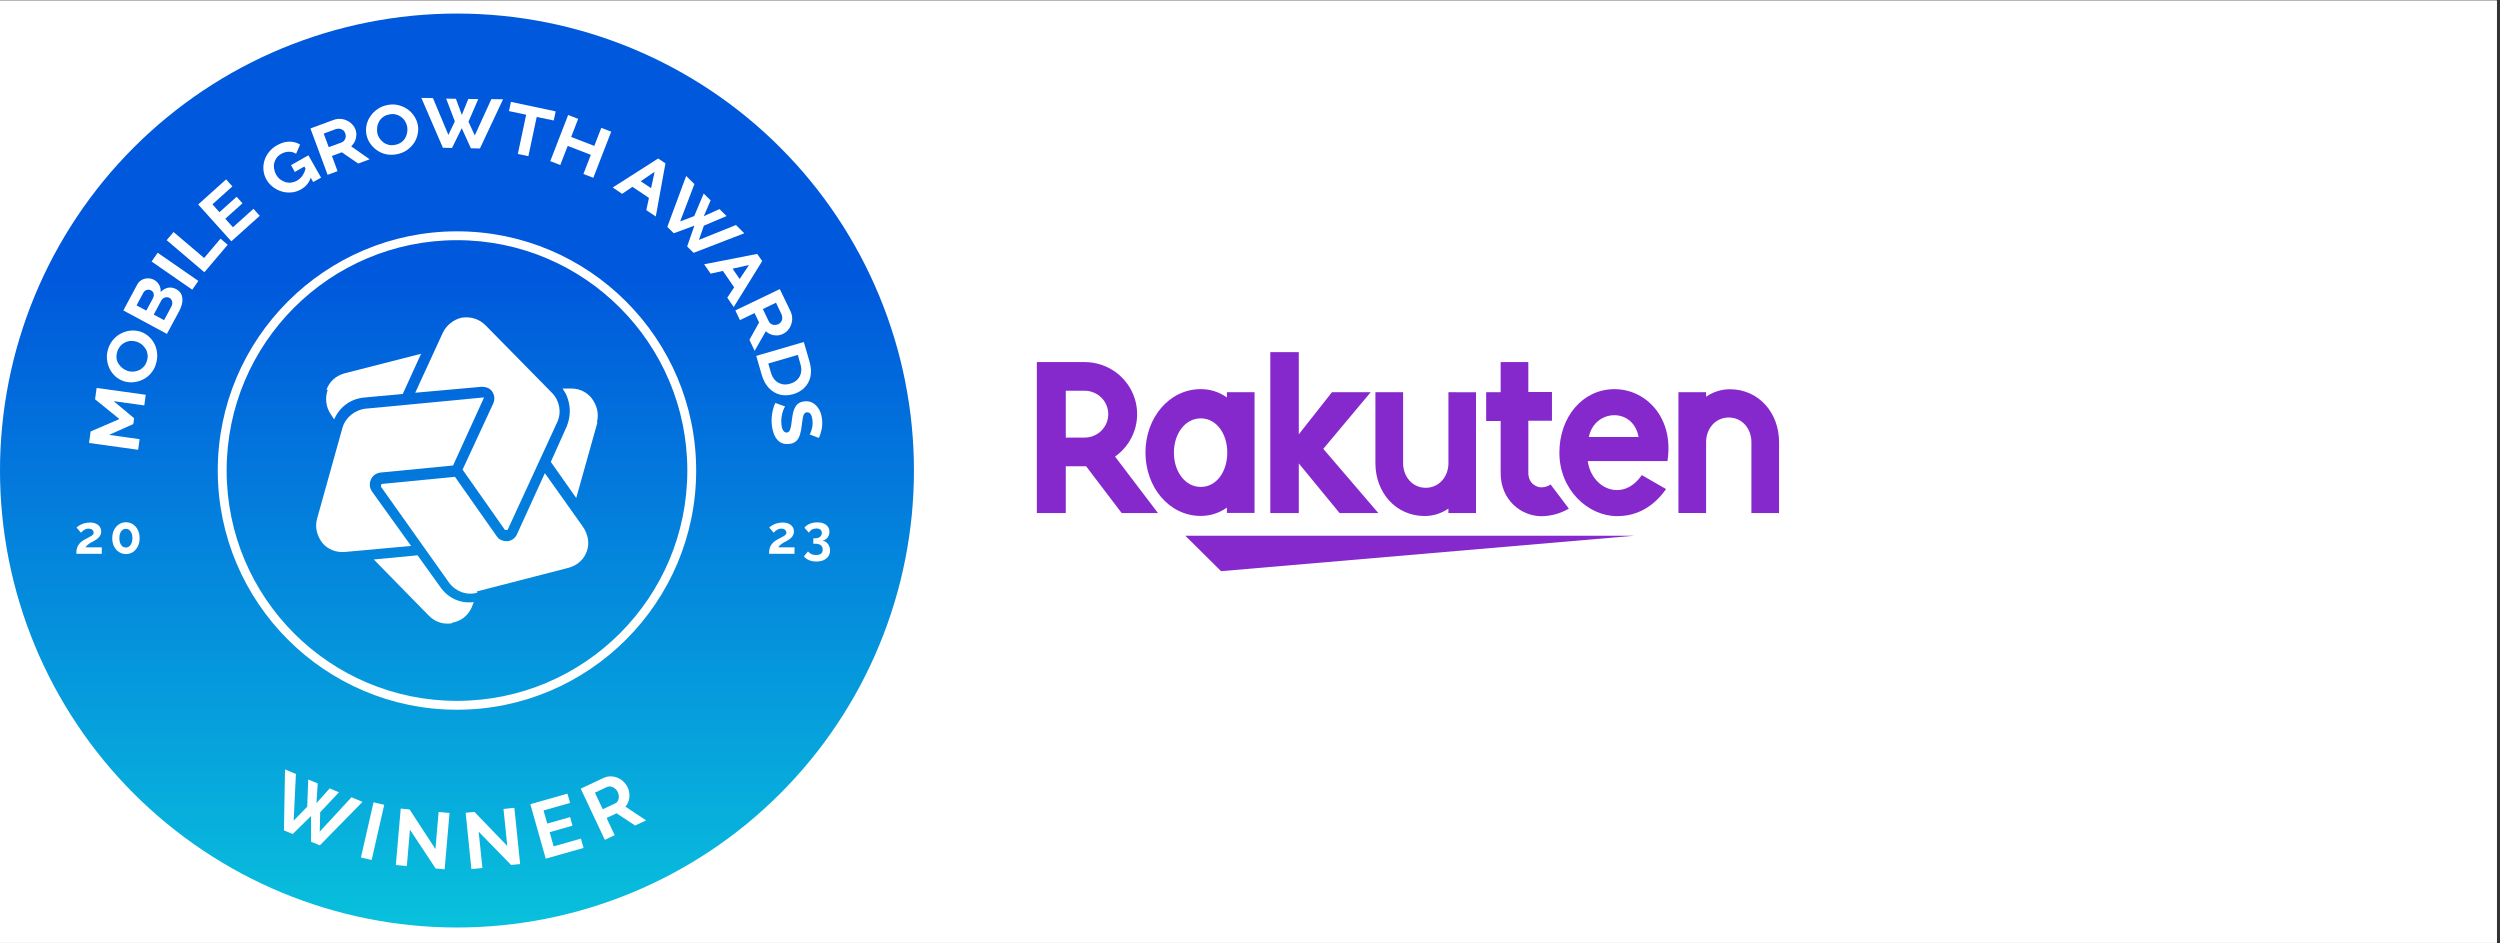
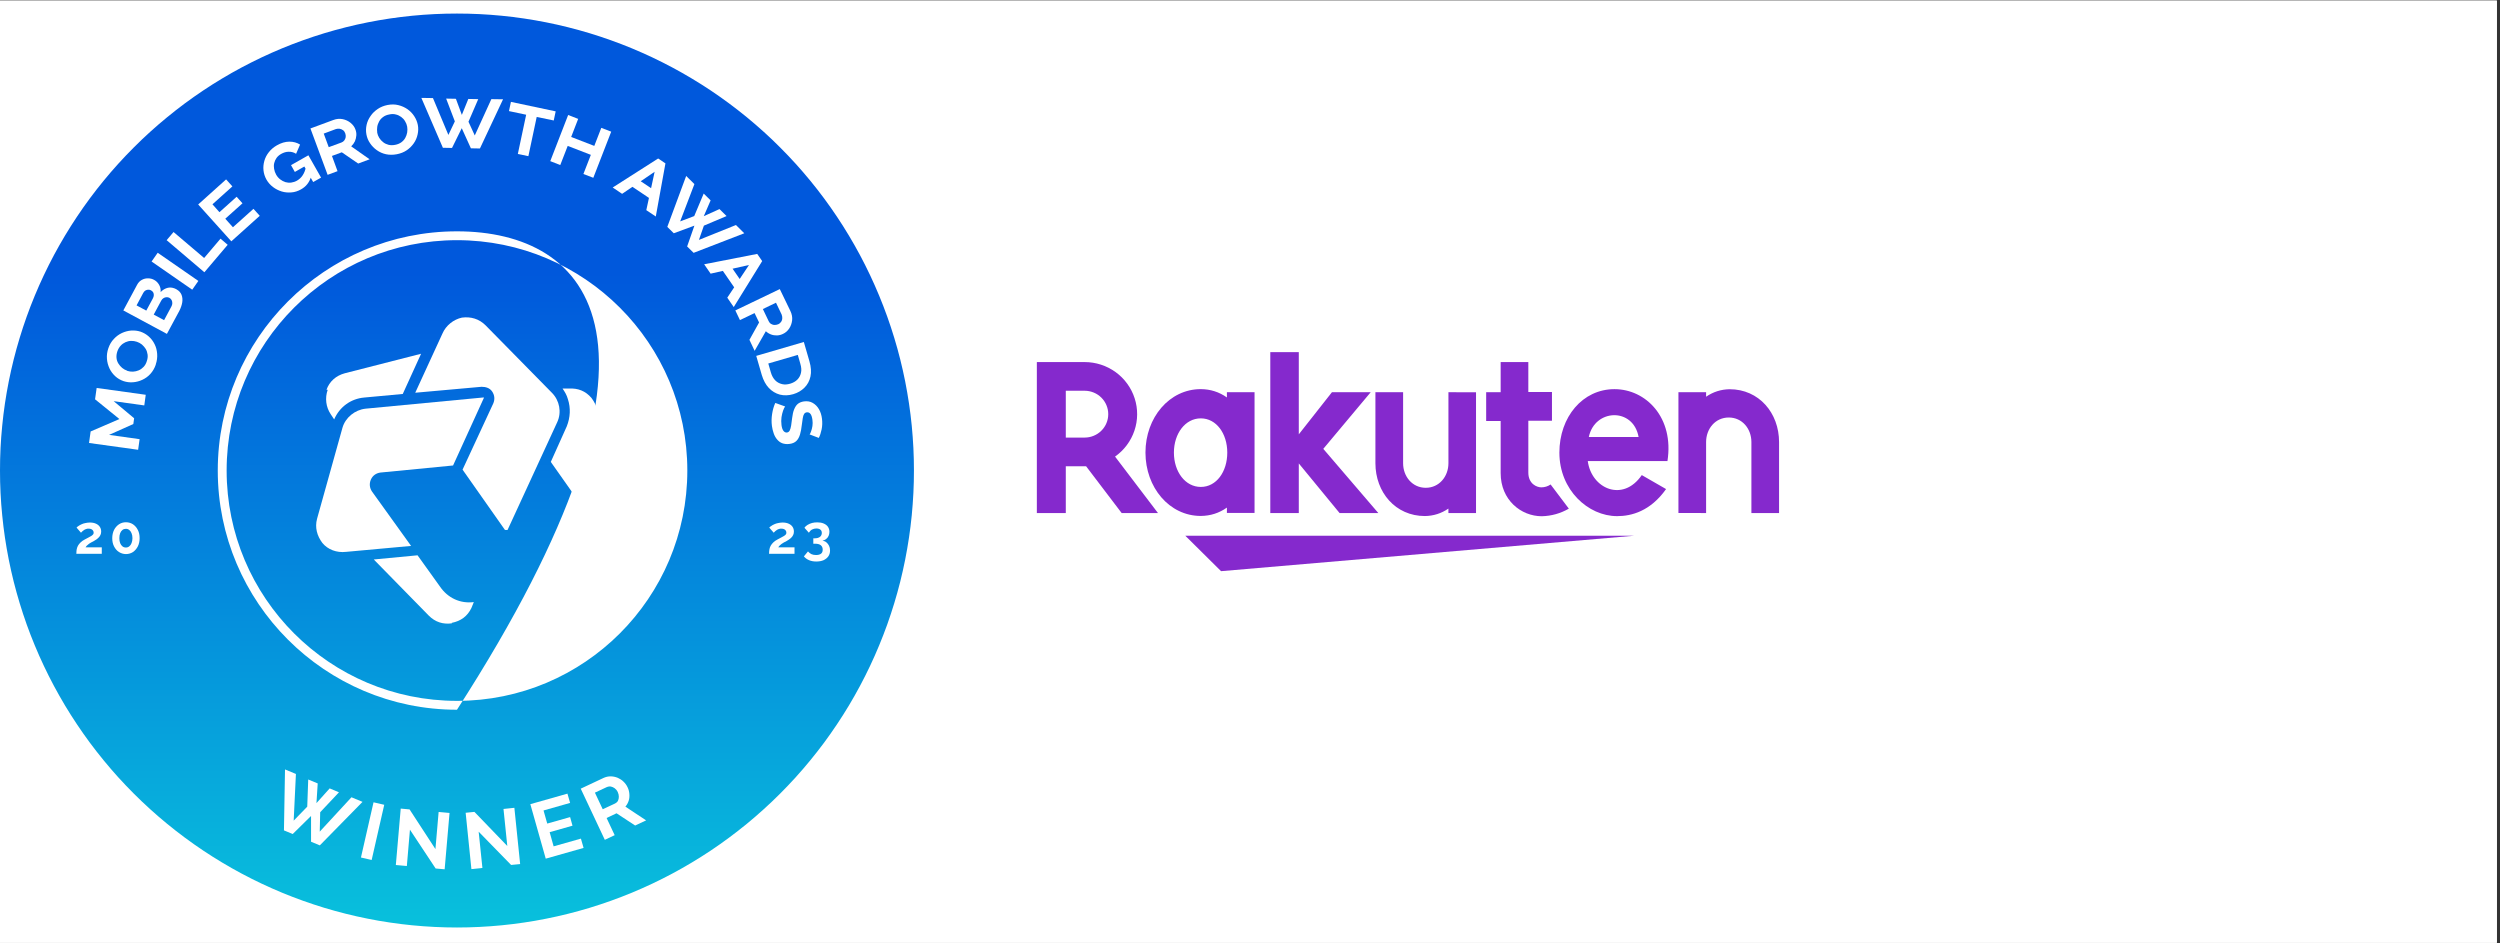
<svg xmlns="http://www.w3.org/2000/svg" width="530" zoomAndPan="magnify" viewBox="0 0 397.5 150" height="200" preserveAspectRatio="xMidYMid meet" version="1.0">
  <rect x="0" y="0" width="397.5" height="150" fill="#333333" stroke="none" />
  <defs>
    <clipPath id="eaad29a18f">
      <path d="M 0 0.094 L 397 0.094 L 397 149.906 L 0 149.906 Z M 0 0.094 " clip-rule="nonzero" />
    </clipPath>
    <clipPath id="5bde4d93d6">
      <path d="M 0 2.156 L 145.316 2.156 L 145.316 147.473 L 0 147.473 Z M 0 2.156 " clip-rule="nonzero" />
    </clipPath>
    <clipPath id="ef4cf94f15">
      <path d="M 145.316 74.812 C 145.316 76.004 145.289 77.191 145.23 78.379 C 145.172 79.566 145.082 80.75 144.969 81.934 C 144.852 83.117 144.707 84.297 144.531 85.473 C 144.355 86.652 144.152 87.82 143.922 88.988 C 143.688 90.156 143.43 91.312 143.141 92.469 C 142.852 93.621 142.535 94.766 142.188 95.906 C 141.844 97.043 141.469 98.172 141.07 99.293 C 140.668 100.41 140.242 101.52 139.785 102.617 C 139.332 103.719 138.848 104.805 138.34 105.879 C 137.832 106.953 137.297 108.016 136.738 109.062 C 136.176 110.113 135.59 111.148 134.98 112.168 C 134.367 113.188 133.734 114.191 133.07 115.18 C 132.41 116.168 131.727 117.141 131.02 118.098 C 130.309 119.051 129.578 119.988 128.824 120.906 C 128.07 121.828 127.293 122.727 126.496 123.609 C 125.695 124.488 124.875 125.352 124.035 126.191 C 123.195 127.031 122.336 127.852 121.453 128.648 C 120.57 129.449 119.672 130.223 118.754 130.98 C 117.832 131.734 116.895 132.465 115.941 133.172 C 114.984 133.883 114.016 134.566 113.027 135.227 C 112.035 135.887 111.031 136.523 110.012 137.133 C 108.992 137.746 107.957 138.332 106.91 138.891 C 105.859 139.453 104.801 139.988 103.723 140.496 C 102.648 141.004 101.562 141.484 100.465 141.941 C 99.363 142.395 98.258 142.824 97.137 143.223 C 96.016 143.625 94.887 143.996 93.75 144.344 C 92.613 144.688 91.465 145.004 90.312 145.293 C 89.16 145.582 88 145.844 86.832 146.074 C 85.668 146.309 84.496 146.512 83.32 146.684 C 82.145 146.859 80.965 147.004 79.781 147.121 C 78.598 147.238 77.41 147.324 76.223 147.383 C 75.035 147.441 73.848 147.473 72.66 147.473 C 71.469 147.473 70.281 147.441 69.094 147.383 C 67.906 147.324 66.719 147.238 65.535 147.121 C 64.352 147.004 63.172 146.859 61.996 146.684 C 60.82 146.512 59.648 146.309 58.484 146.074 C 57.316 145.844 56.156 145.582 55.004 145.293 C 53.852 145.004 52.703 144.688 51.566 144.344 C 50.43 143.996 49.301 143.625 48.18 143.223 C 47.062 142.824 45.953 142.395 44.852 141.941 C 43.754 141.484 42.668 141.004 41.594 140.496 C 40.52 139.988 39.457 139.453 38.406 138.891 C 37.359 138.332 36.324 137.746 35.305 137.133 C 34.285 136.523 33.281 135.887 32.293 135.227 C 31.305 134.566 30.332 133.883 29.375 133.172 C 28.422 132.465 27.484 131.734 26.566 130.98 C 25.645 130.223 24.746 129.449 23.863 128.648 C 22.984 127.852 22.121 127.031 21.281 126.191 C 20.441 125.352 19.621 124.488 18.82 123.609 C 18.023 122.727 17.246 121.828 16.492 120.906 C 15.738 119.988 15.008 119.051 14.297 118.098 C 13.59 117.141 12.906 116.168 12.246 115.18 C 11.586 114.191 10.949 113.188 10.336 112.168 C 9.727 111.148 9.141 110.113 8.578 109.062 C 8.02 108.016 7.484 106.953 6.977 105.879 C 6.469 104.805 5.984 103.719 5.531 102.617 C 5.074 101.52 4.648 100.41 4.246 99.293 C 3.848 98.172 3.473 97.043 3.129 95.906 C 2.785 94.766 2.465 93.621 2.176 92.469 C 1.887 91.312 1.629 90.156 1.395 88.988 C 1.164 87.82 0.961 86.652 0.785 85.473 C 0.613 84.297 0.465 83.117 0.352 81.934 C 0.234 80.75 0.145 79.566 0.086 78.379 C 0.027 77.191 0 76.004 0 74.812 C 0 73.625 0.027 72.438 0.086 71.246 C 0.145 70.059 0.234 68.875 0.352 67.691 C 0.465 66.508 0.613 65.328 0.785 64.152 C 0.961 62.977 1.164 61.805 1.395 60.637 C 1.629 59.473 1.887 58.312 2.176 57.16 C 2.465 56.004 2.785 54.859 3.129 53.723 C 3.473 52.582 3.848 51.453 4.246 50.336 C 4.648 49.215 5.074 48.105 5.531 47.008 C 5.984 45.91 6.469 44.824 6.977 43.746 C 7.484 42.672 8.02 41.609 8.578 40.562 C 9.141 39.512 9.727 38.48 10.336 37.461 C 10.949 36.438 11.586 35.434 12.246 34.445 C 12.906 33.457 13.59 32.484 14.297 31.531 C 15.008 30.574 15.738 29.637 16.492 28.719 C 17.246 27.801 18.023 26.898 18.82 26.02 C 19.621 25.137 20.441 24.277 21.281 23.438 C 22.121 22.594 22.984 21.773 23.863 20.977 C 24.746 20.18 25.645 19.402 26.566 18.648 C 27.484 17.895 28.422 17.16 29.375 16.453 C 30.332 15.746 31.305 15.059 32.293 14.398 C 33.281 13.738 34.285 13.102 35.305 12.492 C 36.324 11.879 37.359 11.293 38.406 10.734 C 39.457 10.172 40.52 9.641 41.594 9.129 C 42.668 8.621 43.754 8.141 44.852 7.684 C 45.953 7.23 47.062 6.801 48.18 6.402 C 49.301 6 50.43 5.629 51.566 5.281 C 52.703 4.938 53.852 4.621 55.004 4.332 C 56.156 4.043 57.316 3.781 58.484 3.551 C 59.648 3.32 60.82 3.117 61.996 2.941 C 63.172 2.766 64.352 2.621 65.535 2.504 C 66.719 2.387 67.906 2.301 69.094 2.242 C 70.281 2.184 71.469 2.156 72.66 2.156 C 73.848 2.156 75.035 2.184 76.223 2.242 C 77.41 2.301 78.598 2.387 79.781 2.504 C 80.965 2.621 82.145 2.766 83.32 2.941 C 84.496 3.117 85.668 3.32 86.832 3.551 C 88 3.781 89.16 4.043 90.312 4.332 C 91.465 4.621 92.613 4.938 93.75 5.281 C 94.887 5.629 96.016 6 97.137 6.402 C 98.258 6.801 99.363 7.23 100.465 7.684 C 101.562 8.141 102.648 8.621 103.723 9.129 C 104.801 9.641 105.859 10.172 106.91 10.734 C 107.957 11.293 108.992 11.879 110.012 12.492 C 111.031 13.102 112.035 13.738 113.027 14.398 C 114.016 15.059 114.984 15.746 115.941 16.453 C 116.895 17.16 117.832 17.895 118.754 18.648 C 119.672 19.402 120.57 20.18 121.453 20.977 C 122.336 21.773 123.195 22.594 124.035 23.438 C 124.875 24.277 125.695 25.137 126.496 26.02 C 127.293 26.898 128.07 27.801 128.824 28.719 C 129.578 29.637 130.309 30.574 131.02 31.531 C 131.727 32.484 132.41 33.457 133.07 34.445 C 133.734 35.434 134.367 36.438 134.98 37.461 C 135.59 38.48 136.176 39.512 136.738 40.562 C 137.297 41.609 137.832 42.672 138.34 43.746 C 138.848 44.824 139.332 45.91 139.785 47.008 C 140.242 48.105 140.668 49.215 141.07 50.336 C 141.469 51.453 141.844 52.582 142.188 53.723 C 142.535 54.859 142.852 56.004 143.141 57.16 C 143.43 58.312 143.688 59.473 143.922 60.637 C 144.152 61.805 144.355 62.977 144.531 64.152 C 144.707 65.328 144.852 66.508 144.969 67.691 C 145.082 68.875 145.172 70.059 145.23 71.246 C 145.289 72.438 145.316 73.625 145.316 74.812 Z M 145.316 74.812 " clip-rule="nonzero" />
    </clipPath>
    <linearGradient x1="51.58" gradientTransform="matrix(1.409, 0, 0, -1.409, -0, 151.472)" y1="2.84" x2="51.58" gradientUnits="userSpaceOnUse" y2="106" id="d0716c9116">
      <stop stop-opacity="1" stop-color="rgb(3.36%, 75.464%, 86.299%)" offset="0" />
      <stop stop-opacity="1" stop-color="rgb(3.34%, 75.24%, 86.299%)" offset="0.004" />
      <stop stop-opacity="1" stop-color="rgb(3.322%, 75.015%, 86.299%)" offset="0.008" />
      <stop stop-opacity="1" stop-color="rgb(3.304%, 74.791%, 86.299%)" offset="0.012" />
      <stop stop-opacity="1" stop-color="rgb(3.285%, 74.568%, 86.299%)" offset="0.016" />
      <stop stop-opacity="1" stop-color="rgb(3.267%, 74.344%, 86.299%)" offset="0.02" />
      <stop stop-opacity="1" stop-color="rgb(3.249%, 74.121%, 86.299%)" offset="0.023" />
      <stop stop-opacity="1" stop-color="rgb(3.23%, 73.897%, 86.299%)" offset="0.027" />
      <stop stop-opacity="1" stop-color="rgb(3.212%, 73.672%, 86.299%)" offset="0.031" />
      <stop stop-opacity="1" stop-color="rgb(3.194%, 73.448%, 86.299%)" offset="0.035" />
      <stop stop-opacity="1" stop-color="rgb(3.175%, 73.225%, 86.299%)" offset="0.039" />
      <stop stop-opacity="1" stop-color="rgb(3.157%, 73.001%, 86.299%)" offset="0.043" />
      <stop stop-opacity="1" stop-color="rgb(3.139%, 72.778%, 86.299%)" offset="0.047" />
      <stop stop-opacity="1" stop-color="rgb(3.12%, 72.554%, 86.299%)" offset="0.051" />
      <stop stop-opacity="1" stop-color="rgb(3.102%, 72.33%, 86.299%)" offset="0.055" />
      <stop stop-opacity="1" stop-color="rgb(3.084%, 72.105%, 86.299%)" offset="0.059" />
      <stop stop-opacity="1" stop-color="rgb(3.065%, 71.883%, 86.299%)" offset="0.062" />
      <stop stop-opacity="1" stop-color="rgb(3.047%, 71.658%, 86.299%)" offset="0.066" />
      <stop stop-opacity="1" stop-color="rgb(3.029%, 71.434%, 86.299%)" offset="0.07" />
      <stop stop-opacity="1" stop-color="rgb(3.011%, 71.21%, 86.299%)" offset="0.074" />
      <stop stop-opacity="1" stop-color="rgb(2.992%, 70.987%, 86.299%)" offset="0.078" />
      <stop stop-opacity="1" stop-color="rgb(2.974%, 70.763%, 86.299%)" offset="0.082" />
      <stop stop-opacity="1" stop-color="rgb(2.956%, 70.54%, 86.299%)" offset="0.086" />
      <stop stop-opacity="1" stop-color="rgb(2.937%, 70.316%, 86.299%)" offset="0.09" />
      <stop stop-opacity="1" stop-color="rgb(2.919%, 70.091%, 86.299%)" offset="0.094" />
      <stop stop-opacity="1" stop-color="rgb(2.901%, 69.867%, 86.299%)" offset="0.098" />
      <stop stop-opacity="1" stop-color="rgb(2.882%, 69.644%, 86.299%)" offset="0.102" />
      <stop stop-opacity="1" stop-color="rgb(2.864%, 69.42%, 86.299%)" offset="0.105" />
      <stop stop-opacity="1" stop-color="rgb(2.846%, 69.197%, 86.299%)" offset="0.109" />
      <stop stop-opacity="1" stop-color="rgb(2.827%, 68.973%, 86.299%)" offset="0.113" />
      <stop stop-opacity="1" stop-color="rgb(2.809%, 68.748%, 86.299%)" offset="0.117" />
      <stop stop-opacity="1" stop-color="rgb(2.791%, 68.524%, 86.299%)" offset="0.121" />
      <stop stop-opacity="1" stop-color="rgb(2.773%, 68.301%, 86.299%)" offset="0.125" />
      <stop stop-opacity="1" stop-color="rgb(2.753%, 68.077%, 86.299%)" offset="0.129" />
      <stop stop-opacity="1" stop-color="rgb(2.734%, 67.853%, 86.299%)" offset="0.133" />
      <stop stop-opacity="1" stop-color="rgb(2.716%, 67.628%, 86.299%)" offset="0.137" />
      <stop stop-opacity="1" stop-color="rgb(2.698%, 67.406%, 86.299%)" offset="0.141" />
      <stop stop-opacity="1" stop-color="rgb(2.679%, 67.181%, 86.299%)" offset="0.145" />
      <stop stop-opacity="1" stop-color="rgb(2.661%, 66.959%, 86.299%)" offset="0.148" />
      <stop stop-opacity="1" stop-color="rgb(2.643%, 66.734%, 86.299%)" offset="0.152" />
      <stop stop-opacity="1" stop-color="rgb(2.625%, 66.51%, 86.299%)" offset="0.156" />
      <stop stop-opacity="1" stop-color="rgb(2.606%, 66.286%, 86.299%)" offset="0.16" />
      <stop stop-opacity="1" stop-color="rgb(2.588%, 66.063%, 86.299%)" offset="0.164" />
      <stop stop-opacity="1" stop-color="rgb(2.57%, 65.839%, 86.299%)" offset="0.168" />
      <stop stop-opacity="1" stop-color="rgb(2.551%, 65.614%, 86.299%)" offset="0.172" />
      <stop stop-opacity="1" stop-color="rgb(2.533%, 65.39%, 86.299%)" offset="0.176" />
      <stop stop-opacity="1" stop-color="rgb(2.515%, 65.167%, 86.299%)" offset="0.18" />
      <stop stop-opacity="1" stop-color="rgb(2.496%, 64.943%, 86.299%)" offset="0.184" />
      <stop stop-opacity="1" stop-color="rgb(2.478%, 64.72%, 86.299%)" offset="0.188" />
      <stop stop-opacity="1" stop-color="rgb(2.46%, 64.496%, 86.299%)" offset="0.191" />
      <stop stop-opacity="1" stop-color="rgb(2.441%, 64.272%, 86.299%)" offset="0.195" />
      <stop stop-opacity="1" stop-color="rgb(2.423%, 64.047%, 86.299%)" offset="0.199" />
      <stop stop-opacity="1" stop-color="rgb(2.405%, 63.824%, 86.299%)" offset="0.203" />
      <stop stop-opacity="1" stop-color="rgb(2.386%, 63.6%, 86.299%)" offset="0.207" />
      <stop stop-opacity="1" stop-color="rgb(2.368%, 63.377%, 86.299%)" offset="0.211" />
      <stop stop-opacity="1" stop-color="rgb(2.35%, 63.153%, 86.299%)" offset="0.215" />
      <stop stop-opacity="1" stop-color="rgb(2.332%, 62.929%, 86.299%)" offset="0.219" />
      <stop stop-opacity="1" stop-color="rgb(2.313%, 62.704%, 86.299%)" offset="0.223" />
      <stop stop-opacity="1" stop-color="rgb(2.295%, 62.482%, 86.299%)" offset="0.227" />
      <stop stop-opacity="1" stop-color="rgb(2.277%, 62.257%, 86.299%)" offset="0.23" />
      <stop stop-opacity="1" stop-color="rgb(2.258%, 62.033%, 86.299%)" offset="0.234" />
      <stop stop-opacity="1" stop-color="rgb(2.24%, 61.809%, 86.299%)" offset="0.238" />
      <stop stop-opacity="1" stop-color="rgb(2.222%, 61.586%, 86.299%)" offset="0.242" />
      <stop stop-opacity="1" stop-color="rgb(2.203%, 61.362%, 86.299%)" offset="0.246" />
      <stop stop-opacity="1" stop-color="rgb(2.185%, 61.139%, 86.299%)" offset="0.25" />
      <stop stop-opacity="1" stop-color="rgb(2.165%, 60.915%, 86.299%)" offset="0.254" />
      <stop stop-opacity="1" stop-color="rgb(2.147%, 60.69%, 86.299%)" offset="0.258" />
      <stop stop-opacity="1" stop-color="rgb(2.129%, 60.466%, 86.299%)" offset="0.262" />
      <stop stop-opacity="1" stop-color="rgb(2.11%, 60.243%, 86.299%)" offset="0.266" />
      <stop stop-opacity="1" stop-color="rgb(2.092%, 60.019%, 86.299%)" offset="0.27" />
      <stop stop-opacity="1" stop-color="rgb(2.074%, 59.796%, 86.299%)" offset="0.273" />
      <stop stop-opacity="1" stop-color="rgb(2.055%, 59.572%, 86.299%)" offset="0.277" />
      <stop stop-opacity="1" stop-color="rgb(2.037%, 59.348%, 86.299%)" offset="0.281" />
      <stop stop-opacity="1" stop-color="rgb(2.019%, 59.123%, 86.299%)" offset="0.285" />
      <stop stop-opacity="1" stop-color="rgb(2%, 58.9%, 86.299%)" offset="0.289" />
      <stop stop-opacity="1" stop-color="rgb(1.982%, 58.676%, 86.299%)" offset="0.293" />
      <stop stop-opacity="1" stop-color="rgb(1.964%, 58.452%, 86.299%)" offset="0.297" />
      <stop stop-opacity="1" stop-color="rgb(1.945%, 58.228%, 86.299%)" offset="0.301" />
      <stop stop-opacity="1" stop-color="rgb(1.927%, 58.005%, 86.299%)" offset="0.305" />
      <stop stop-opacity="1" stop-color="rgb(1.909%, 57.78%, 86.299%)" offset="0.309" />
      <stop stop-opacity="1" stop-color="rgb(1.891%, 57.558%, 86.299%)" offset="0.312" />
      <stop stop-opacity="1" stop-color="rgb(1.872%, 57.333%, 86.299%)" offset="0.316" />
      <stop stop-opacity="1" stop-color="rgb(1.854%, 57.109%, 86.299%)" offset="0.32" />
      <stop stop-opacity="1" stop-color="rgb(1.836%, 56.885%, 86.299%)" offset="0.324" />
      <stop stop-opacity="1" stop-color="rgb(1.817%, 56.662%, 86.299%)" offset="0.328" />
      <stop stop-opacity="1" stop-color="rgb(1.799%, 56.438%, 86.299%)" offset="0.332" />
      <stop stop-opacity="1" stop-color="rgb(1.781%, 56.215%, 86.299%)" offset="0.336" />
      <stop stop-opacity="1" stop-color="rgb(1.762%, 55.991%, 86.299%)" offset="0.34" />
      <stop stop-opacity="1" stop-color="rgb(1.744%, 55.766%, 86.299%)" offset="0.344" />
      <stop stop-opacity="1" stop-color="rgb(1.726%, 55.542%, 86.299%)" offset="0.348" />
      <stop stop-opacity="1" stop-color="rgb(1.707%, 55.319%, 86.299%)" offset="0.352" />
      <stop stop-opacity="1" stop-color="rgb(1.689%, 55.095%, 86.299%)" offset="0.355" />
      <stop stop-opacity="1" stop-color="rgb(1.671%, 54.871%, 86.299%)" offset="0.359" />
      <stop stop-opacity="1" stop-color="rgb(1.653%, 54.646%, 86.299%)" offset="0.363" />
      <stop stop-opacity="1" stop-color="rgb(1.634%, 54.424%, 86.299%)" offset="0.367" />
      <stop stop-opacity="1" stop-color="rgb(1.614%, 54.199%, 86.299%)" offset="0.371" />
      <stop stop-opacity="1" stop-color="rgb(1.596%, 53.976%, 86.299%)" offset="0.375" />
      <stop stop-opacity="1" stop-color="rgb(1.578%, 53.752%, 86.299%)" offset="0.379" />
      <stop stop-opacity="1" stop-color="rgb(1.559%, 53.528%, 86.299%)" offset="0.383" />
      <stop stop-opacity="1" stop-color="rgb(1.541%, 53.304%, 86.299%)" offset="0.387" />
      <stop stop-opacity="1" stop-color="rgb(1.523%, 53.081%, 86.299%)" offset="0.391" />
      <stop stop-opacity="1" stop-color="rgb(1.505%, 52.856%, 86.299%)" offset="0.395" />
      <stop stop-opacity="1" stop-color="rgb(1.486%, 52.634%, 86.299%)" offset="0.398" />
      <stop stop-opacity="1" stop-color="rgb(1.468%, 52.409%, 86.299%)" offset="0.402" />
      <stop stop-opacity="1" stop-color="rgb(1.45%, 52.185%, 86.299%)" offset="0.406" />
      <stop stop-opacity="1" stop-color="rgb(1.431%, 51.961%, 86.299%)" offset="0.41" />
      <stop stop-opacity="1" stop-color="rgb(1.413%, 51.738%, 86.299%)" offset="0.414" />
      <stop stop-opacity="1" stop-color="rgb(1.395%, 51.514%, 86.299%)" offset="0.418" />
      <stop stop-opacity="1" stop-color="rgb(1.376%, 51.289%, 86.299%)" offset="0.422" />
      <stop stop-opacity="1" stop-color="rgb(1.358%, 51.065%, 86.299%)" offset="0.426" />
      <stop stop-opacity="1" stop-color="rgb(1.34%, 50.842%, 86.299%)" offset="0.43" />
      <stop stop-opacity="1" stop-color="rgb(1.321%, 50.618%, 86.299%)" offset="0.434" />
      <stop stop-opacity="1" stop-color="rgb(1.303%, 50.395%, 86.299%)" offset="0.438" />
      <stop stop-opacity="1" stop-color="rgb(1.285%, 50.171%, 86.299%)" offset="0.441" />
      <stop stop-opacity="1" stop-color="rgb(1.266%, 49.947%, 86.299%)" offset="0.445" />
      <stop stop-opacity="1" stop-color="rgb(1.248%, 49.722%, 86.299%)" offset="0.449" />
      <stop stop-opacity="1" stop-color="rgb(1.23%, 49.5%, 86.299%)" offset="0.453" />
      <stop stop-opacity="1" stop-color="rgb(1.212%, 49.275%, 86.299%)" offset="0.457" />
      <stop stop-opacity="1" stop-color="rgb(1.193%, 49.052%, 86.299%)" offset="0.461" />
      <stop stop-opacity="1" stop-color="rgb(1.175%, 48.828%, 86.299%)" offset="0.465" />
      <stop stop-opacity="1" stop-color="rgb(1.157%, 48.604%, 86.299%)" offset="0.469" />
      <stop stop-opacity="1" stop-color="rgb(1.138%, 48.38%, 86.299%)" offset="0.473" />
      <stop stop-opacity="1" stop-color="rgb(1.12%, 48.157%, 86.299%)" offset="0.477" />
      <stop stop-opacity="1" stop-color="rgb(1.102%, 47.932%, 86.299%)" offset="0.48" />
      <stop stop-opacity="1" stop-color="rgb(1.083%, 47.708%, 86.299%)" offset="0.484" />
      <stop stop-opacity="1" stop-color="rgb(1.065%, 47.484%, 86.299%)" offset="0.488" />
      <stop stop-opacity="1" stop-color="rgb(1.047%, 47.261%, 86.299%)" offset="0.492" />
      <stop stop-opacity="1" stop-color="rgb(1.027%, 47.037%, 86.299%)" offset="0.496" />
      <stop stop-opacity="1" stop-color="rgb(1.009%, 46.814%, 86.299%)" offset="0.5" />
      <stop stop-opacity="1" stop-color="rgb(0.99%, 46.59%, 86.299%)" offset="0.504" />
      <stop stop-opacity="1" stop-color="rgb(0.972%, 46.365%, 86.299%)" offset="0.508" />
      <stop stop-opacity="1" stop-color="rgb(0.954%, 46.141%, 86.299%)" offset="0.512" />
      <stop stop-opacity="1" stop-color="rgb(0.935%, 45.918%, 86.299%)" offset="0.516" />
      <stop stop-opacity="1" stop-color="rgb(0.917%, 45.694%, 86.299%)" offset="0.52" />
      <stop stop-opacity="1" stop-color="rgb(0.899%, 45.471%, 86.299%)" offset="0.523" />
      <stop stop-opacity="1" stop-color="rgb(0.88%, 45.247%, 86.299%)" offset="0.527" />
      <stop stop-opacity="1" stop-color="rgb(0.862%, 45.023%, 86.299%)" offset="0.531" />
      <stop stop-opacity="1" stop-color="rgb(0.844%, 44.798%, 86.299%)" offset="0.535" />
      <stop stop-opacity="1" stop-color="rgb(0.826%, 44.575%, 86.299%)" offset="0.539" />
      <stop stop-opacity="1" stop-color="rgb(0.807%, 44.351%, 86.299%)" offset="0.543" />
      <stop stop-opacity="1" stop-color="rgb(0.789%, 44.127%, 86.299%)" offset="0.547" />
      <stop stop-opacity="1" stop-color="rgb(0.771%, 43.903%, 86.299%)" offset="0.551" />
      <stop stop-opacity="1" stop-color="rgb(0.752%, 43.68%, 86.299%)" offset="0.555" />
      <stop stop-opacity="1" stop-color="rgb(0.734%, 43.456%, 86.299%)" offset="0.559" />
      <stop stop-opacity="1" stop-color="rgb(0.716%, 43.233%, 86.299%)" offset="0.562" />
      <stop stop-opacity="1" stop-color="rgb(0.697%, 43.008%, 86.299%)" offset="0.566" />
      <stop stop-opacity="1" stop-color="rgb(0.679%, 42.784%, 86.299%)" offset="0.57" />
      <stop stop-opacity="1" stop-color="rgb(0.661%, 42.56%, 86.299%)" offset="0.574" />
      <stop stop-opacity="1" stop-color="rgb(0.642%, 42.337%, 86.299%)" offset="0.578" />
      <stop stop-opacity="1" stop-color="rgb(0.624%, 42.113%, 86.299%)" offset="0.582" />
      <stop stop-opacity="1" stop-color="rgb(0.606%, 41.89%, 86.299%)" offset="0.586" />
      <stop stop-opacity="1" stop-color="rgb(0.587%, 41.666%, 86.299%)" offset="0.59" />
      <stop stop-opacity="1" stop-color="rgb(0.569%, 41.441%, 86.299%)" offset="0.594" />
      <stop stop-opacity="1" stop-color="rgb(0.551%, 41.217%, 86.299%)" offset="0.598" />
      <stop stop-opacity="1" stop-color="rgb(0.533%, 40.994%, 86.299%)" offset="0.602" />
      <stop stop-opacity="1" stop-color="rgb(0.514%, 40.77%, 86.299%)" offset="0.605" />
      <stop stop-opacity="1" stop-color="rgb(0.496%, 40.546%, 86.299%)" offset="0.609" />
      <stop stop-opacity="1" stop-color="rgb(0.478%, 40.321%, 86.299%)" offset="0.613" />
      <stop stop-opacity="1" stop-color="rgb(0.459%, 40.099%, 86.299%)" offset="0.617" />
      <stop stop-opacity="1" stop-color="rgb(0.439%, 39.874%, 86.299%)" offset="0.621" />
      <stop stop-opacity="1" stop-color="rgb(0.421%, 39.651%, 86.299%)" offset="0.625" />
      <stop stop-opacity="1" stop-color="rgb(0.403%, 39.427%, 86.299%)" offset="0.629" />
      <stop stop-opacity="1" stop-color="rgb(0.385%, 39.203%, 86.299%)" offset="0.633" />
      <stop stop-opacity="1" stop-color="rgb(0.366%, 38.979%, 86.299%)" offset="0.637" />
      <stop stop-opacity="1" stop-color="rgb(0.348%, 38.756%, 86.299%)" offset="0.641" />
      <stop stop-opacity="1" stop-color="rgb(0.33%, 38.531%, 86.299%)" offset="0.645" />
      <stop stop-opacity="1" stop-color="rgb(0.311%, 38.309%, 86.299%)" offset="0.648" />
      <stop stop-opacity="1" stop-color="rgb(0.293%, 38.084%, 86.299%)" offset="0.652" />
      <stop stop-opacity="1" stop-color="rgb(0.275%, 37.86%, 86.299%)" offset="0.656" />
      <stop stop-opacity="1" stop-color="rgb(0.256%, 37.636%, 86.299%)" offset="0.66" />
      <stop stop-opacity="1" stop-color="rgb(0.238%, 37.413%, 86.299%)" offset="0.664" />
      <stop stop-opacity="1" stop-color="rgb(0.22%, 37.189%, 86.299%)" offset="0.668" />
      <stop stop-opacity="1" stop-color="rgb(0.201%, 36.964%, 86.299%)" offset="0.672" />
      <stop stop-opacity="1" stop-color="rgb(0.183%, 36.74%, 86.299%)" offset="0.676" />
      <stop stop-opacity="1" stop-color="rgb(0.165%, 36.517%, 86.299%)" offset="0.68" />
      <stop stop-opacity="1" stop-color="rgb(0.146%, 36.293%, 86.299%)" offset="0.684" />
      <stop stop-opacity="1" stop-color="rgb(0.128%, 36.07%, 86.299%)" offset="0.688" />
      <stop stop-opacity="1" stop-color="rgb(0.11%, 35.846%, 86.299%)" offset="0.691" />
      <stop stop-opacity="1" stop-color="rgb(0.092%, 35.622%, 86.299%)" offset="0.695" />
      <stop stop-opacity="1" stop-color="rgb(0.073%, 35.397%, 86.299%)" offset="0.699" />
      <stop stop-opacity="1" stop-color="rgb(0.055%, 35.175%, 86.299%)" offset="0.703" />
      <stop stop-opacity="1" stop-color="rgb(0.037%, 34.95%, 86.299%)" offset="0.707" />
      <stop stop-opacity="1" stop-color="rgb(0.018%, 34.727%, 86.299%)" offset="0.711" />
      <stop stop-opacity="1" stop-color="rgb(0.009%, 34.613%, 86.299%)" offset="0.719" />
      <stop stop-opacity="1" stop-color="rgb(0%, 34.499%, 86.299%)" offset="0.75" />
      <stop stop-opacity="1" stop-color="rgb(0%, 34.499%, 86.299%)" offset="1" />
    </linearGradient>
    <clipPath id="8f320beadf">
      <path d="M 164.688 55.984 L 250 55.984 L 250 83 L 164.688 83 Z M 164.688 55.984 " clip-rule="nonzero" />
    </clipPath>
  </defs>
  <g clip-path="url(#eaad29a18f)">
    <path fill="#ffffff" d="M 0 0.094 L 397 0.094 L 397 149.906 L 0 149.906 Z M 0 0.094 " fill-opacity="1" fill-rule="nonzero" />
    <path fill="#ffffff" d="M 0 0.094 L 397 0.094 L 397 149.906 L 0 149.906 Z M 0 0.094 " fill-opacity="1" fill-rule="nonzero" />
  </g>
  <g clip-path="url(#5bde4d93d6)">
    <g clip-path="url(#ef4cf94f15)">
      <path fill="url(#d0716c9116)" d="M 0 147.473 L 0 2.156 L 145.316 2.156 L 145.316 147.473 Z M 0 147.473 " fill-rule="nonzero" />
    </g>
  </g>
  <path fill="#ffffff" d="M 49.02 123.945 L 50.516 124.566 L 50.316 127.695 L 52.418 125.355 L 53.895 125.977 L 50.91 129.145 L 50.84 132.23 L 55.883 126.766 L 57.641 127.496 L 50.852 134.414 L 49.457 133.836 L 49.457 129.738 L 46.543 132.609 L 45.148 132.031 L 45.316 122.34 L 47.051 123.059 L 46.695 130.484 L 48.852 128.258 L 49.008 123.906 L 49.008 123.945 Z M 49.02 123.945 " fill-opacity="1" fill-rule="nonzero" />
  <path fill="#ffffff" d="M 57.391 136.344 L 59.391 127.566 L 61.094 127.961 L 59.094 136.738 Z M 57.391 136.344 " fill-opacity="1" fill-rule="nonzero" />
  <path fill="#ffffff" d="M 65.18 131.934 L 64.688 137.695 L 62.938 137.539 L 63.715 128.566 L 65.121 128.695 L 69.234 135.004 L 69.742 129.102 L 71.477 129.258 L 70.699 138.219 L 69.266 138.09 L 65.191 131.934 Z M 65.18 131.934 " fill-opacity="1" fill-rule="nonzero" />
  <path fill="#ffffff" d="M 76.109 132.258 L 76.703 138.004 L 74.953 138.188 L 74.039 129.23 L 75.434 129.09 L 80.66 134.512 L 80.055 128.625 L 81.785 128.441 L 82.703 137.387 L 81.266 137.527 L 76.109 132.242 Z M 76.109 132.258 " fill-opacity="1" fill-rule="nonzero" />
  <path fill="#ffffff" d="M 92.367 133.344 L 92.789 134.82 L 86.773 136.527 L 84.324 127.863 L 90.223 126.188 L 90.648 127.664 L 86.422 128.863 L 87.012 130.949 L 90.648 129.918 L 91.027 131.285 L 87.395 132.316 L 88.027 134.57 L 92.352 133.344 Z M 92.367 133.344 " fill-opacity="1" fill-rule="nonzero" />
  <path fill="#ffffff" d="M 96.168 133.539 L 92.336 125.398 L 95.957 123.695 C 96.324 123.523 96.703 123.441 97.086 123.441 C 97.465 123.441 97.844 123.523 98.199 123.664 C 98.551 123.82 98.875 124.016 99.141 124.285 C 99.422 124.555 99.633 124.848 99.789 125.188 C 99.957 125.523 100.043 125.891 100.07 126.258 C 100.098 126.625 100.07 126.988 99.957 127.328 C 99.844 127.664 99.676 127.977 99.438 128.258 L 102.734 130.441 L 100.988 131.258 L 98.027 129.312 L 96.449 130.062 L 97.734 132.793 L 96.156 133.539 Z M 95.816 128.68 L 97.805 127.75 C 98 127.652 98.156 127.512 98.254 127.328 C 98.352 127.129 98.395 126.918 98.395 126.68 C 98.395 126.441 98.34 126.199 98.227 125.949 C 98.113 125.695 97.945 125.496 97.746 125.34 C 97.551 125.199 97.34 125.102 97.129 125.059 C 96.914 125.02 96.703 125.059 96.52 125.129 L 94.59 126.031 L 95.832 128.668 Z M 95.816 128.68 " fill-opacity="1" fill-rule="nonzero" />
  <path fill="#ffffff" d="M 22.934 64.461 L 18.074 63.785 L 21.328 66.504 L 21.199 67.418 L 17.34 69.148 L 22.199 69.828 L 21.961 71.516 L 14.156 70.434 L 14.41 68.602 L 18.988 66.629 L 15.113 63.488 L 15.367 61.684 L 23.172 62.77 L 22.945 64.445 L 22.934 64.445 Z M 22.934 64.461 " fill-opacity="1" fill-rule="nonzero" />
  <path fill="#ffffff" d="M 24.777 57.953 C 24.582 58.543 24.285 59.035 23.918 59.445 C 23.555 59.852 23.117 60.164 22.637 60.387 C 22.156 60.613 21.664 60.742 21.145 60.781 C 20.621 60.824 20.129 60.754 19.652 60.602 C 19.156 60.43 18.707 60.176 18.328 59.824 C 17.945 59.473 17.637 59.062 17.41 58.586 C 17.188 58.105 17.043 57.598 17.004 57.051 C 16.961 56.5 17.031 55.938 17.227 55.375 C 17.426 54.781 17.723 54.289 18.102 53.895 C 18.48 53.484 18.902 53.176 19.383 52.949 C 19.863 52.727 20.355 52.598 20.875 52.555 C 21.398 52.527 21.891 52.586 22.355 52.738 C 22.836 52.91 23.27 53.16 23.652 53.5 C 24.047 53.852 24.355 54.262 24.582 54.727 C 24.82 55.191 24.949 55.711 24.988 56.262 C 25.031 56.809 24.961 57.375 24.766 57.938 Z M 20.227 58.965 C 20.523 59.062 20.836 59.105 21.145 59.094 C 21.453 59.078 21.766 59.008 22.059 58.883 C 22.355 58.754 22.609 58.57 22.836 58.332 C 23.059 58.094 23.23 57.797 23.34 57.43 C 23.469 57.062 23.512 56.711 23.469 56.387 C 23.426 56.062 23.328 55.754 23.172 55.484 C 23.004 55.219 22.805 54.992 22.566 54.781 C 22.328 54.586 22.059 54.445 21.766 54.344 C 21.469 54.246 21.156 54.191 20.848 54.203 C 20.539 54.203 20.242 54.289 19.945 54.414 C 19.664 54.543 19.398 54.727 19.188 54.965 C 18.961 55.203 18.793 55.5 18.664 55.852 C 18.539 56.219 18.496 56.57 18.523 56.895 C 18.551 57.219 18.652 57.527 18.82 57.797 C 18.988 58.062 19.188 58.305 19.426 58.5 C 19.664 58.699 19.934 58.84 20.215 58.938 L 20.215 58.965 Z M 20.227 58.965 " fill-opacity="1" fill-rule="nonzero" />
  <path fill="#ffffff" d="M 28.059 46.008 C 28.453 46.219 28.707 46.5 28.863 46.867 C 29.004 47.23 29.047 47.641 28.977 48.078 C 28.906 48.512 28.75 48.965 28.512 49.43 L 26.539 53.09 L 19.609 49.359 L 21.805 45.273 C 21.988 44.922 22.242 44.668 22.551 44.5 C 22.863 44.328 23.199 44.246 23.555 44.258 C 23.906 44.258 24.23 44.344 24.523 44.512 C 24.848 44.684 25.102 44.949 25.301 45.289 C 25.496 45.641 25.582 46.02 25.539 46.441 C 25.891 46.078 26.27 45.852 26.707 45.754 C 27.145 45.652 27.594 45.754 28.059 45.992 Z M 21.707 48.555 L 23.258 49.387 L 24.301 47.457 C 24.398 47.289 24.441 47.117 24.453 46.965 C 24.469 46.809 24.441 46.652 24.371 46.512 C 24.301 46.371 24.172 46.246 24.004 46.16 C 23.848 46.078 23.695 46.047 23.523 46.062 C 23.355 46.078 23.23 46.133 23.102 46.203 C 22.977 46.273 22.875 46.414 22.777 46.57 L 21.707 48.57 Z M 26.949 47.359 C 26.793 47.273 26.637 47.246 26.469 47.258 C 26.301 47.258 26.145 47.316 26.004 47.402 C 25.863 47.484 25.734 47.613 25.637 47.797 L 24.441 50.02 L 26.09 50.906 L 27.242 48.754 C 27.344 48.57 27.398 48.387 27.398 48.219 C 27.398 48.035 27.371 47.867 27.285 47.711 C 27.203 47.555 27.09 47.441 26.934 47.359 Z M 26.949 47.359 " fill-opacity="1" fill-rule="nonzero" />
  <path fill="#ffffff" d="M 30.566 46.062 L 24.102 41.582 L 25.074 40.188 L 31.539 44.668 Z M 30.566 46.062 " fill-opacity="1" fill-rule="nonzero" />
  <path fill="#ffffff" d="M 32.496 43.289 L 26.496 38.188 L 27.594 36.891 L 32.457 41.02 L 35.062 37.949 L 36.203 38.922 C 36.203 38.922 32.496 43.289 32.496 43.289 Z M 32.496 43.289 " fill-opacity="1" fill-rule="nonzero" />
  <path fill="#ffffff" d="M 40.301 33.203 L 41.301 34.312 L 36.781 38.371 L 31.512 32.512 L 35.949 28.523 L 36.949 29.637 L 33.781 32.484 L 34.891 33.738 L 37.625 31.285 L 38.555 32.328 L 35.82 34.777 L 37.035 36.133 L 40.289 33.215 L 40.301 33.215 Z M 40.301 33.203 " fill-opacity="1" fill-rule="nonzero" />
  <path fill="#ffffff" d="M 47.852 30.117 C 47.375 30.383 46.867 30.555 46.332 30.594 C 45.797 30.637 45.273 30.594 44.781 30.441 C 44.289 30.285 43.824 30.059 43.402 29.734 C 42.977 29.41 42.641 29.031 42.371 28.566 C 42.105 28.09 41.949 27.594 41.895 27.086 C 41.836 26.582 41.895 26.059 42.035 25.566 C 42.176 25.074 42.414 24.609 42.754 24.188 C 43.09 23.762 43.5 23.41 44.008 23.117 C 44.695 22.723 45.359 22.523 46.008 22.523 C 46.656 22.523 47.219 22.68 47.711 22.988 L 47.078 24.453 C 46.727 24.227 46.332 24.117 45.906 24.129 C 45.484 24.129 45.09 24.258 44.711 24.469 C 44.414 24.637 44.16 24.848 43.977 25.102 C 43.797 25.355 43.668 25.637 43.598 25.934 C 43.527 26.227 43.527 26.539 43.582 26.848 C 43.641 27.172 43.738 27.469 43.906 27.766 C 44.078 28.074 44.301 28.328 44.555 28.523 C 44.809 28.723 45.09 28.863 45.387 28.961 C 45.684 29.047 45.992 29.074 46.301 29.031 C 46.613 28.988 46.922 28.891 47.219 28.723 C 47.586 28.512 47.895 28.23 48.121 27.875 C 48.359 27.523 48.527 27.102 48.625 26.609 L 49.457 28.074 C 49.332 28.555 49.121 28.945 48.852 29.285 C 48.586 29.625 48.246 29.891 47.852 30.117 Z M 48.387 26.48 L 46.879 27.34 L 46.273 26.258 L 49.035 24.691 L 51.051 28.242 L 49.797 28.945 L 48.387 26.469 Z M 48.387 26.48 " fill-opacity="1" fill-rule="nonzero" />
  <path fill="#ffffff" d="M 52.094 27.805 L 49.359 20.426 L 52.98 19.086 C 53.5 18.891 53.992 18.848 54.488 18.945 C 54.965 19.043 55.387 19.242 55.754 19.539 C 56.105 19.832 56.375 20.184 56.516 20.594 C 56.629 20.902 56.684 21.215 56.656 21.539 C 56.629 21.863 56.559 22.172 56.43 22.469 C 56.289 22.762 56.094 23.031 55.84 23.27 L 58.77 25.328 L 56.953 26.004 L 54.348 24.215 L 52.781 24.793 L 53.668 27.215 L 52.078 27.805 Z M 52.273 23.398 L 54.277 22.664 C 54.473 22.594 54.629 22.48 54.742 22.328 C 54.852 22.172 54.938 22.004 54.965 21.805 C 54.992 21.609 54.965 21.41 54.895 21.199 C 54.812 20.973 54.699 20.805 54.527 20.691 C 54.359 20.578 54.191 20.496 53.992 20.469 C 53.797 20.438 53.598 20.469 53.402 20.523 L 51.473 21.242 L 52.273 23.41 Z M 52.273 23.398 " fill-opacity="1" fill-rule="nonzero" />
  <path fill="#ffffff" d="M 63.094 24.523 C 62.488 24.637 61.91 24.637 61.375 24.523 C 60.84 24.41 60.348 24.188 59.91 23.875 C 59.473 23.566 59.121 23.199 58.84 22.777 C 58.543 22.355 58.359 21.891 58.262 21.383 C 58.164 20.863 58.176 20.355 58.289 19.848 C 58.402 19.34 58.613 18.875 58.926 18.438 C 59.219 18 59.602 17.637 60.066 17.324 C 60.516 17.016 61.051 16.805 61.629 16.691 C 62.234 16.578 62.812 16.578 63.348 16.719 C 63.883 16.848 64.363 17.07 64.797 17.367 C 65.234 17.68 65.586 18.043 65.867 18.48 C 66.152 18.918 66.332 19.367 66.434 19.863 C 66.531 20.355 66.516 20.863 66.402 21.367 C 66.293 21.875 66.094 22.355 65.797 22.777 C 65.504 23.199 65.121 23.582 64.672 23.891 C 64.223 24.199 63.684 24.41 63.094 24.523 Z M 59.965 21.059 C 60.023 21.367 60.137 21.664 60.305 21.934 C 60.473 22.199 60.684 22.426 60.938 22.621 C 61.191 22.82 61.473 22.945 61.797 23.031 C 62.121 23.102 62.461 23.102 62.824 23.031 C 63.207 22.961 63.531 22.82 63.797 22.637 C 64.066 22.438 64.277 22.215 64.434 21.934 C 64.586 21.664 64.688 21.367 64.742 21.059 C 64.797 20.75 64.785 20.438 64.742 20.145 C 64.688 19.832 64.574 19.539 64.402 19.27 C 64.25 19.004 64.039 18.777 63.785 18.594 C 63.531 18.41 63.25 18.27 62.926 18.199 C 62.613 18.113 62.262 18.113 61.895 18.199 C 61.516 18.27 61.191 18.395 60.926 18.594 C 60.656 18.789 60.445 19.016 60.289 19.297 C 60.137 19.578 60.023 19.875 59.98 20.172 C 59.938 20.469 59.938 20.777 59.98 21.074 L 59.965 21.074 Z M 59.965 21.059 " fill-opacity="1" fill-rule="nonzero" />
  <path fill="#ffffff" d="M 70.926 15.676 L 72.488 15.707 L 73.434 18.27 L 74.461 15.734 L 76.039 15.762 L 74.488 19.355 L 75.488 21.539 L 78.125 15.762 L 79.984 15.789 L 76.309 23.609 L 74.871 23.582 L 73.418 20.383 L 71.871 23.523 L 70.418 23.496 L 66.996 15.566 L 68.84 15.594 L 71.293 21.453 L 72.32 19.297 L 70.926 15.648 Z M 70.926 15.676 " fill-opacity="1" fill-rule="nonzero" />
  <path fill="#ffffff" d="M 88.043 19.156 L 85.336 18.594 L 84.012 24.832 L 82.336 24.48 L 83.66 18.242 L 80.926 17.664 L 81.238 16.199 L 88.352 17.707 L 88.043 19.172 Z M 88.043 19.156 " fill-opacity="1" fill-rule="nonzero" />
  <path fill="#ffffff" d="M 97.184 20.934 L 94.336 28.27 L 92.762 27.664 L 93.945 24.621 L 90.266 23.199 L 89.082 26.242 L 87.492 25.621 L 90.336 18.285 L 91.93 18.902 L 90.816 21.777 L 94.492 23.199 L 95.605 20.328 C 95.605 20.328 97.184 20.934 97.184 20.934 Z M 97.184 20.934 " fill-opacity="1" fill-rule="nonzero" />
  <path fill="#ffffff" d="M 97.41 29.82 L 104.648 25.199 L 105.805 25.977 L 104.27 34.426 L 102.762 33.414 L 103.184 31.469 L 100.562 29.707 L 98.914 30.82 L 97.41 29.805 Z M 104.086 27.312 L 101.875 28.82 L 103.523 29.918 Z M 104.086 27.312 " fill-opacity="1" fill-rule="nonzero" />
  <path fill="#ffffff" d="M 111.875 30.766 L 112.988 31.863 L 111.902 34.371 L 114.398 33.242 L 115.523 34.355 L 111.918 35.879 L 111.129 38.145 L 117.016 35.777 L 118.34 37.09 L 110.285 40.203 L 109.254 39.188 L 110.41 35.879 L 107.129 37.09 L 106.102 36.074 L 109.102 27.977 L 110.41 29.27 L 108.145 35.203 L 110.383 34.355 L 111.891 30.766 Z M 111.875 30.766 " fill-opacity="1" fill-rule="nonzero" />
  <path fill="#ffffff" d="M 111.961 42.02 L 120.398 40.371 L 121.188 41.512 L 116.664 48.824 L 115.637 47.332 L 116.734 45.684 L 114.934 43.074 L 112.988 43.512 C 112.988 43.512 111.961 42.02 111.961 42.02 Z M 119.09 42.133 L 116.48 42.723 L 117.609 44.359 C 117.609 44.359 119.09 42.133 119.09 42.133 Z M 119.09 42.133 " fill-opacity="1" fill-rule="nonzero" />
  <path fill="#ffffff" d="M 116.891 49.371 L 123.988 45.965 L 125.668 49.441 C 125.906 49.938 126.004 50.441 125.949 50.922 C 125.891 51.414 125.738 51.852 125.484 52.23 C 125.23 52.613 124.891 52.91 124.496 53.09 C 124.203 53.234 123.891 53.316 123.566 53.332 C 123.242 53.332 122.934 53.305 122.625 53.191 C 122.312 53.078 122.031 52.91 121.766 52.668 L 119.988 55.781 L 119.16 54.035 L 120.695 51.273 L 119.977 49.781 L 117.652 50.895 L 116.918 49.359 L 116.891 49.359 Z M 121.301 49.148 L 122.215 51.062 C 122.301 51.246 122.426 51.402 122.594 51.5 C 122.766 51.598 122.949 51.668 123.145 51.668 C 123.344 51.668 123.539 51.641 123.738 51.555 C 123.949 51.457 124.102 51.316 124.215 51.148 C 124.328 50.98 124.383 50.797 124.383 50.586 C 124.383 50.387 124.355 50.191 124.273 49.992 L 123.383 48.133 L 121.301 49.133 Z M 121.301 49.148 " fill-opacity="1" fill-rule="nonzero" />
  <path fill="#ffffff" d="M 120.242 56.586 L 127.809 54.375 L 128.695 57.43 C 128.961 58.348 129.02 59.164 128.863 59.867 C 128.711 60.57 128.387 61.164 127.906 61.641 C 127.426 62.121 126.836 62.461 126.133 62.672 C 125.371 62.895 124.668 62.91 123.988 62.742 C 123.328 62.559 122.738 62.207 122.242 61.684 C 121.75 61.164 121.383 60.473 121.129 59.641 C 121.129 59.641 120.242 56.586 120.242 56.586 Z M 125.637 61.008 C 126.102 60.867 126.484 60.656 126.777 60.359 C 127.074 60.062 127.258 59.711 127.355 59.289 C 127.457 58.867 127.414 58.387 127.258 57.852 L 126.852 56.43 L 122.16 57.797 L 122.566 59.219 C 122.723 59.754 122.961 60.176 123.273 60.488 C 123.582 60.797 123.949 60.98 124.355 61.078 C 124.766 61.176 125.188 61.137 125.637 61.008 Z M 125.637 61.008 " fill-opacity="1" fill-rule="nonzero" />
  <path fill="#ffffff" d="M 128.723 69.109 C 128.793 69.008 128.879 68.828 128.961 68.586 C 129.047 68.348 129.133 68.066 129.176 67.742 C 129.215 67.418 129.23 67.094 129.176 66.754 C 129.117 66.332 129.02 66.008 128.863 65.812 C 128.711 65.613 128.512 65.531 128.273 65.559 C 128.09 65.586 127.949 65.672 127.852 65.824 C 127.75 65.98 127.68 66.207 127.637 66.504 C 127.598 66.797 127.539 67.148 127.484 67.586 C 127.426 68.148 127.328 68.645 127.203 69.078 C 127.074 69.504 126.891 69.855 126.625 70.109 C 126.371 70.363 125.992 70.531 125.512 70.586 C 125.074 70.645 124.695 70.586 124.371 70.473 C 124.047 70.348 123.777 70.137 123.555 69.867 C 123.328 69.602 123.145 69.277 123.02 68.91 C 122.891 68.543 122.793 68.148 122.738 67.742 C 122.652 67.109 122.664 66.473 122.766 65.824 C 122.863 65.18 123.031 64.586 123.273 64.066 L 124.836 64.629 C 124.723 64.77 124.625 64.98 124.512 65.289 C 124.398 65.602 124.328 65.938 124.258 66.332 C 124.203 66.727 124.203 67.148 124.258 67.586 C 124.312 67.996 124.414 68.305 124.566 68.504 C 124.723 68.699 124.906 68.797 125.133 68.77 C 125.328 68.742 125.469 68.629 125.566 68.445 C 125.668 68.25 125.738 67.98 125.793 67.645 C 125.848 67.305 125.891 66.91 125.949 66.473 C 126.02 65.91 126.117 65.445 126.273 65.078 C 126.426 64.715 126.609 64.418 126.852 64.219 C 127.09 64.023 127.426 63.883 127.82 63.824 C 128.355 63.754 128.82 63.824 129.23 64.066 C 129.641 64.305 129.961 64.629 130.215 65.066 C 130.469 65.5 130.625 66.008 130.695 66.574 C 130.766 67.164 130.75 67.727 130.641 68.262 C 130.527 68.797 130.387 69.25 130.188 69.629 L 128.711 69.066 L 128.711 69.109 Z M 128.723 69.109 " fill-opacity="1" fill-rule="nonzero" />
-   <path fill="#ffffff" d="M 72.66 38.188 C 92.887 38.188 109.285 54.586 109.285 74.812 C 109.285 95.043 92.887 111.438 72.66 111.438 C 52.43 111.438 36.035 95.043 36.035 74.812 C 36.035 54.586 52.43 38.188 72.66 38.188 M 72.66 36.781 C 51.684 36.781 34.625 53.84 34.625 74.812 C 34.625 95.789 51.684 112.848 72.66 112.848 C 93.633 112.848 110.691 95.789 110.691 74.812 C 110.691 53.84 93.633 36.781 72.66 36.781 Z M 72.66 36.781 " fill-opacity="1" fill-rule="nonzero" />
+   <path fill="#ffffff" d="M 72.66 38.188 C 92.887 38.188 109.285 54.586 109.285 74.812 C 109.285 95.043 92.887 111.438 72.66 111.438 C 52.43 111.438 36.035 95.043 36.035 74.812 C 36.035 54.586 52.43 38.188 72.66 38.188 M 72.66 36.781 C 51.684 36.781 34.625 53.84 34.625 74.812 C 34.625 95.789 51.684 112.848 72.66 112.848 C 110.691 53.84 93.633 36.781 72.66 36.781 Z M 72.66 36.781 " fill-opacity="1" fill-rule="nonzero" />
  <path fill="#ffffff" d="M 94.902 67.148 C 95.281 65.742 94.902 64.418 94.055 63.289 C 93.113 62.164 91.887 61.699 90.477 61.781 L 89.449 61.781 C 89.832 62.348 90.113 62.812 90.297 63.473 C 90.762 64.883 90.676 66.391 90.113 67.797 L 87.578 73.445 L 91.621 79.18 L 95 67.137 L 94.902 67.137 Z M 94.902 67.148 " fill-opacity="1" fill-rule="nonzero" />
  <path fill="#ffffff" d="M 77.027 63.191 L 76.926 63.191 C 76.828 63.191 76.926 63.191 76.926 63.191 L 58.121 64.98 C 56.43 65.164 54.922 66.391 54.457 67.996 L 50.414 82.477 C 50.035 83.887 50.414 85.211 51.262 86.336 C 52.105 87.363 53.516 87.926 55.023 87.746 L 65.363 86.801 L 59.148 78.152 C 58.77 77.59 58.684 76.926 58.965 76.266 C 59.25 75.602 59.812 75.234 60.473 75.137 L 72.039 74.012 L 76.926 63.289 L 76.926 63.191 C 76.926 63.191 77.027 63.191 77.027 63.191 Z M 77.027 63.191 " fill-opacity="1" fill-rule="nonzero" />
-   <path fill="#ffffff" d="M 75.812 94.043 L 90.395 90.281 C 91.801 89.898 92.844 88.969 93.309 87.645 C 93.773 86.336 93.492 84.914 92.648 83.703 L 86.633 75.234 L 82.211 84.926 C 81.926 85.59 81.363 85.957 80.703 86.055 C 80.039 86.055 79.391 85.871 79.012 85.309 L 72.336 75.812 L 60.77 76.941 C 60.672 76.941 60.586 77.039 60.586 77.125 L 60.586 77.406 L 71.406 92.648 C 72.434 94.055 74.223 94.719 75.914 94.238 L 75.812 94.055 Z M 75.812 94.043 " fill-opacity="1" fill-rule="nonzero" />
  <path fill="#ffffff" d="M 52.105 61.98 C 51.641 63.289 51.824 64.715 52.57 65.84 L 53.133 66.684 C 53.98 64.715 55.77 63.391 57.926 63.207 L 64.039 62.641 L 66.953 56.246 L 54.824 59.348 C 53.418 59.727 52.375 60.656 51.91 61.98 Z M 52.105 61.98 " fill-opacity="1" fill-rule="nonzero" />
  <path fill="#ffffff" d="M 71.855 99.027 C 73.266 98.746 74.309 98 74.953 96.676 L 75.336 95.73 C 73.164 96.012 71.195 95.07 69.969 93.281 L 66.391 88.293 L 59.43 88.957 L 68.18 97.887 C 69.207 98.914 70.434 99.297 71.84 99.113 L 71.84 99.016 L 71.855 99.016 Z M 71.855 99.027 " fill-opacity="1" fill-rule="nonzero" />
  <path fill="#ffffff" d="M 80.602 84.266 C 80.602 84.266 80.785 84.266 80.785 84.082 L 88.59 67.148 C 89.336 65.559 88.973 63.672 87.746 62.445 L 77.207 51.727 C 76.18 50.695 74.855 50.316 73.449 50.5 C 72.137 50.781 70.91 51.727 70.348 53.035 L 66.023 62.445 L 76.562 61.5 C 77.223 61.5 77.871 61.684 78.25 62.246 C 78.633 62.812 78.715 63.473 78.434 64.137 L 73.547 74.672 L 80.223 84.168 C 80.223 84.266 80.406 84.266 80.406 84.266 Z M 80.602 84.266 " fill-opacity="1" fill-rule="nonzero" />
  <path fill="#ffffff" d="M 12.145 88.012 C 12.145 87.758 12.156 87.535 12.199 87.32 C 12.242 87.109 12.312 86.926 12.41 86.746 C 12.508 86.574 12.648 86.406 12.82 86.238 C 12.988 86.066 13.199 85.926 13.465 85.785 C 13.691 85.66 13.902 85.547 14.074 85.461 C 14.242 85.363 14.398 85.281 14.523 85.211 C 14.648 85.137 14.734 85.039 14.805 84.969 C 14.875 84.898 14.891 84.785 14.891 84.688 C 14.891 84.574 14.863 84.461 14.789 84.363 C 14.734 84.266 14.637 84.195 14.523 84.137 C 14.41 84.082 14.27 84.055 14.086 84.055 C 13.961 84.055 13.832 84.055 13.719 84.109 C 13.609 84.137 13.496 84.195 13.395 84.25 C 13.297 84.309 13.215 84.379 13.113 84.461 C 13.031 84.531 12.945 84.617 12.875 84.703 L 12.172 83.887 C 12.242 83.801 12.34 83.715 12.48 83.633 C 12.609 83.531 12.777 83.449 12.961 83.363 C 13.145 83.277 13.34 83.207 13.566 83.168 C 13.789 83.125 14.031 83.082 14.27 83.082 C 14.648 83.082 14.973 83.137 15.254 83.266 C 15.539 83.391 15.734 83.562 15.875 83.773 C 16.016 83.984 16.086 84.238 16.086 84.52 C 16.086 84.73 16.043 84.914 15.973 85.055 C 15.902 85.211 15.805 85.352 15.691 85.461 C 15.578 85.574 15.453 85.688 15.328 85.773 C 15.199 85.855 15.074 85.941 14.945 86.012 C 14.777 86.109 14.609 86.18 14.469 86.266 C 14.324 86.352 14.199 86.422 14.102 86.504 C 14.004 86.574 13.902 86.66 13.82 86.746 C 13.734 86.828 13.664 86.914 13.609 87.027 L 16.184 87.027 L 16.184 88.055 L 12.113 88.055 Z M 12.145 88.012 " fill-opacity="1" fill-rule="nonzero" />
  <path fill="#ffffff" d="M 22.199 85.574 C 22.199 86.066 22.102 86.504 21.918 86.871 C 21.723 87.25 21.469 87.547 21.145 87.773 C 20.82 87.984 20.441 88.098 20.031 88.098 C 19.621 88.098 19.258 87.984 18.918 87.773 C 18.582 87.562 18.328 87.25 18.129 86.871 C 17.934 86.492 17.848 86.055 17.848 85.574 C 17.848 85.098 17.945 84.645 18.129 84.266 C 18.328 83.887 18.582 83.59 18.918 83.363 C 19.258 83.137 19.621 83.039 20.031 83.039 C 20.441 83.039 20.82 83.152 21.145 83.363 C 21.469 83.59 21.734 83.887 21.918 84.266 C 22.117 84.645 22.199 85.082 22.199 85.574 Z M 21.059 85.574 C 21.059 85.281 21.016 85.012 20.918 84.785 C 20.836 84.562 20.707 84.391 20.551 84.266 C 20.398 84.137 20.215 84.082 20.016 84.082 C 19.82 84.082 19.621 84.137 19.469 84.266 C 19.312 84.391 19.188 84.562 19.102 84.785 C 19.016 85.012 18.977 85.266 18.977 85.574 C 18.977 85.887 19.016 86.125 19.102 86.352 C 19.188 86.574 19.312 86.746 19.469 86.871 C 19.621 86.996 19.805 87.055 20.016 87.055 C 20.227 87.055 20.398 86.996 20.551 86.871 C 20.707 86.746 20.836 86.574 20.918 86.352 C 21.004 86.125 21.059 85.871 21.059 85.574 Z M 21.059 85.574 " fill-opacity="1" fill-rule="nonzero" />
  <path fill="#ffffff" d="M 122.285 88.012 C 122.285 87.758 122.301 87.535 122.344 87.32 C 122.383 87.109 122.453 86.926 122.555 86.746 C 122.652 86.574 122.793 86.406 122.961 86.238 C 123.129 86.066 123.344 85.926 123.609 85.785 C 123.836 85.66 124.047 85.547 124.215 85.461 C 124.383 85.363 124.539 85.281 124.668 85.211 C 124.793 85.137 124.879 85.039 124.949 84.969 C 125.02 84.898 125.031 84.785 125.031 84.688 C 125.031 84.574 125.004 84.461 124.934 84.363 C 124.879 84.266 124.777 84.195 124.668 84.137 C 124.555 84.082 124.414 84.055 124.23 84.055 C 124.102 84.055 123.977 84.055 123.863 84.109 C 123.75 84.137 123.637 84.195 123.539 84.25 C 123.441 84.309 123.355 84.379 123.258 84.461 C 123.172 84.531 123.09 84.617 123.02 84.703 L 122.312 83.887 C 122.383 83.801 122.484 83.715 122.625 83.633 C 122.75 83.531 122.918 83.449 123.102 83.363 C 123.285 83.277 123.484 83.207 123.707 83.168 C 123.934 83.125 124.172 83.082 124.414 83.082 C 124.793 83.082 125.117 83.137 125.398 83.266 C 125.68 83.391 125.879 83.562 126.02 83.773 C 126.16 83.984 126.23 84.238 126.23 84.52 C 126.23 84.73 126.188 84.914 126.117 85.055 C 126.047 85.211 125.949 85.352 125.836 85.461 C 125.723 85.574 125.598 85.688 125.469 85.773 C 125.344 85.855 125.215 85.941 125.09 86.012 C 124.918 86.109 124.75 86.18 124.609 86.266 C 124.469 86.352 124.344 86.422 124.242 86.504 C 124.145 86.574 124.047 86.66 123.961 86.746 C 123.879 86.828 123.809 86.914 123.75 87.027 L 126.328 87.027 L 126.328 88.055 L 122.258 88.055 Z M 122.285 88.012 " fill-opacity="1" fill-rule="nonzero" />
  <path fill="#ffffff" d="M 130.793 85.969 C 131.035 86.012 131.246 86.098 131.414 86.25 C 131.582 86.391 131.723 86.574 131.82 86.785 C 131.922 86.996 131.977 87.238 131.977 87.52 C 131.977 87.871 131.895 88.18 131.711 88.449 C 131.527 88.715 131.273 88.914 130.949 89.07 C 130.625 89.211 130.23 89.281 129.781 89.281 C 129.355 89.281 128.977 89.211 128.641 89.07 C 128.316 88.93 128.031 88.73 127.82 88.465 L 128.469 87.676 C 128.609 87.844 128.793 87.984 128.992 88.098 C 129.188 88.195 129.441 88.25 129.75 88.25 C 130.09 88.25 130.355 88.18 130.539 88.039 C 130.723 87.898 130.809 87.688 130.809 87.391 C 130.809 87.098 130.711 86.855 130.5 86.688 C 130.285 86.52 129.977 86.449 129.555 86.449 L 129.316 86.449 L 129.316 85.59 L 129.582 85.59 C 129.922 85.59 130.188 85.504 130.387 85.352 C 130.57 85.195 130.668 84.984 130.668 84.742 C 130.668 84.59 130.641 84.461 130.57 84.352 C 130.5 84.238 130.398 84.168 130.273 84.109 C 130.145 84.055 129.992 84.027 129.82 84.027 C 129.57 84.027 129.328 84.082 129.117 84.195 C 128.906 84.309 128.75 84.477 128.609 84.703 L 127.906 83.914 C 128.02 83.742 128.188 83.59 128.398 83.461 C 128.609 83.336 128.852 83.223 129.117 83.152 C 129.387 83.082 129.668 83.055 129.949 83.055 C 130.328 83.055 130.668 83.109 130.965 83.238 C 131.258 83.363 131.484 83.531 131.641 83.758 C 131.793 83.984 131.879 84.25 131.879 84.562 C 131.879 84.785 131.836 84.996 131.75 85.195 C 131.668 85.391 131.539 85.562 131.371 85.688 C 131.203 85.828 131.02 85.914 130.809 85.957 L 130.793 85.957 Z M 130.793 85.969 " fill-opacity="1" fill-rule="nonzero" />
  <path fill="#8529cd" d="M 259.859 85.18 L 188.461 85.18 L 194.148 90.816 Z M 195.078 62.363 L 195.078 63.195 C 193.836 62.32 192.453 61.879 190.926 61.871 C 185.926 61.871 182.129 66.395 182.129 71.953 C 182.129 77.508 185.926 82.035 190.926 82.035 C 192.453 82.023 193.836 81.582 195.078 80.707 L 195.078 81.559 L 199.473 81.559 L 199.473 62.355 Z M 190.926 77.422 C 188.461 77.422 186.652 75.016 186.652 71.969 C 186.652 68.926 188.461 66.52 190.926 66.52 C 193.395 66.52 195.137 68.93 195.137 71.969 C 195.137 75.012 193.402 77.422 190.934 77.422 Z M 230.301 62.363 L 230.301 73.648 C 230.301 75.77 228.828 77.559 226.695 77.559 C 224.562 77.559 223.094 75.77 223.094 73.648 L 223.094 62.363 L 218.691 62.363 L 218.691 73.648 C 218.691 78.281 221.887 82.051 226.559 82.051 C 227.926 82.031 229.172 81.637 230.297 80.863 L 230.297 81.574 L 234.688 81.574 L 234.688 62.371 Z M 271.27 81.574 L 271.27 70.289 C 271.27 68.172 272.734 66.383 274.875 66.383 C 277.012 66.383 278.473 68.172 278.473 70.289 L 278.473 81.574 L 282.871 81.574 L 282.871 70.289 C 282.871 65.656 279.676 61.887 275.008 61.887 C 273.641 61.91 272.395 62.305 271.27 63.078 L 271.27 62.363 L 266.871 62.363 L 266.871 81.566 Z M 271.27 81.574 " fill-opacity="1" fill-rule="nonzero" />
  <g clip-path="url(#8f320beadf)">
    <path fill="#8529cd" d="M 169.461 81.574 L 169.461 74.133 L 172.688 74.133 L 178.344 81.574 L 184.117 81.574 L 177.293 72.598 C 178.012 72.09 178.637 71.48 179.164 70.777 C 179.691 70.07 180.094 69.301 180.375 68.469 C 180.656 67.637 180.801 66.781 180.805 65.906 C 180.812 65.027 180.68 64.168 180.41 63.332 C 180.141 62.496 179.75 61.723 179.23 61.012 C 178.715 60.297 178.098 59.684 177.383 59.164 C 176.668 58.648 175.891 58.254 175.051 57.98 C 174.207 57.707 173.344 57.57 172.461 57.57 L 164.859 57.57 L 164.859 81.574 Z M 169.461 62.129 L 172.461 62.129 C 172.957 62.129 173.438 62.227 173.895 62.414 C 174.355 62.602 174.762 62.871 175.113 63.219 C 175.465 63.57 175.738 63.973 175.926 64.43 C 176.117 64.883 176.211 65.359 176.211 65.852 C 176.211 66.348 176.117 66.82 175.926 67.277 C 175.738 67.734 175.465 68.137 175.113 68.484 C 174.762 68.832 174.355 69.102 173.895 69.289 C 173.438 69.48 172.957 69.574 172.461 69.574 L 169.461 69.574 Z M 246.547 77.031 C 246.102 77.332 245.613 77.484 245.074 77.488 C 244.355 77.488 243.004 76.945 243.004 75.133 L 243.004 66.902 L 246.762 66.902 L 246.762 62.332 L 243.004 62.332 L 243.004 57.57 L 238.605 57.57 L 238.605 62.363 L 236.301 62.363 L 236.301 66.938 L 238.605 66.938 L 238.605 75.227 C 238.605 79.52 241.863 82.082 245.145 82.082 C 246.68 82.043 248.113 81.641 249.445 80.875 Z M 210.402 71.367 L 217.945 62.359 L 211.781 62.359 L 206.508 69.059 L 206.508 55.984 L 201.977 55.984 L 201.977 81.574 L 206.508 81.574 L 206.508 73.684 L 212.992 81.574 L 219.152 81.574 Z M 210.402 71.367 " fill-opacity="1" fill-rule="nonzero" />
  </g>
  <path fill="#8529cd" d="M 256.699 61.875 C 251.629 61.875 247.941 66.309 247.941 71.969 C 247.941 77.914 252.523 82.066 257.121 82.066 C 259.426 82.066 262.414 81.277 264.906 77.762 L 261.043 75.539 C 258.039 79.93 253.031 77.703 252.457 73.312 L 265.125 73.312 C 266.207 66.395 261.707 61.875 256.699 61.875 Z M 260.539 69.488 L 252.621 69.488 C 253.547 64.988 259.684 64.73 260.539 69.488 Z M 260.539 69.488 " fill-opacity="1" fill-rule="nonzero" />
</svg>